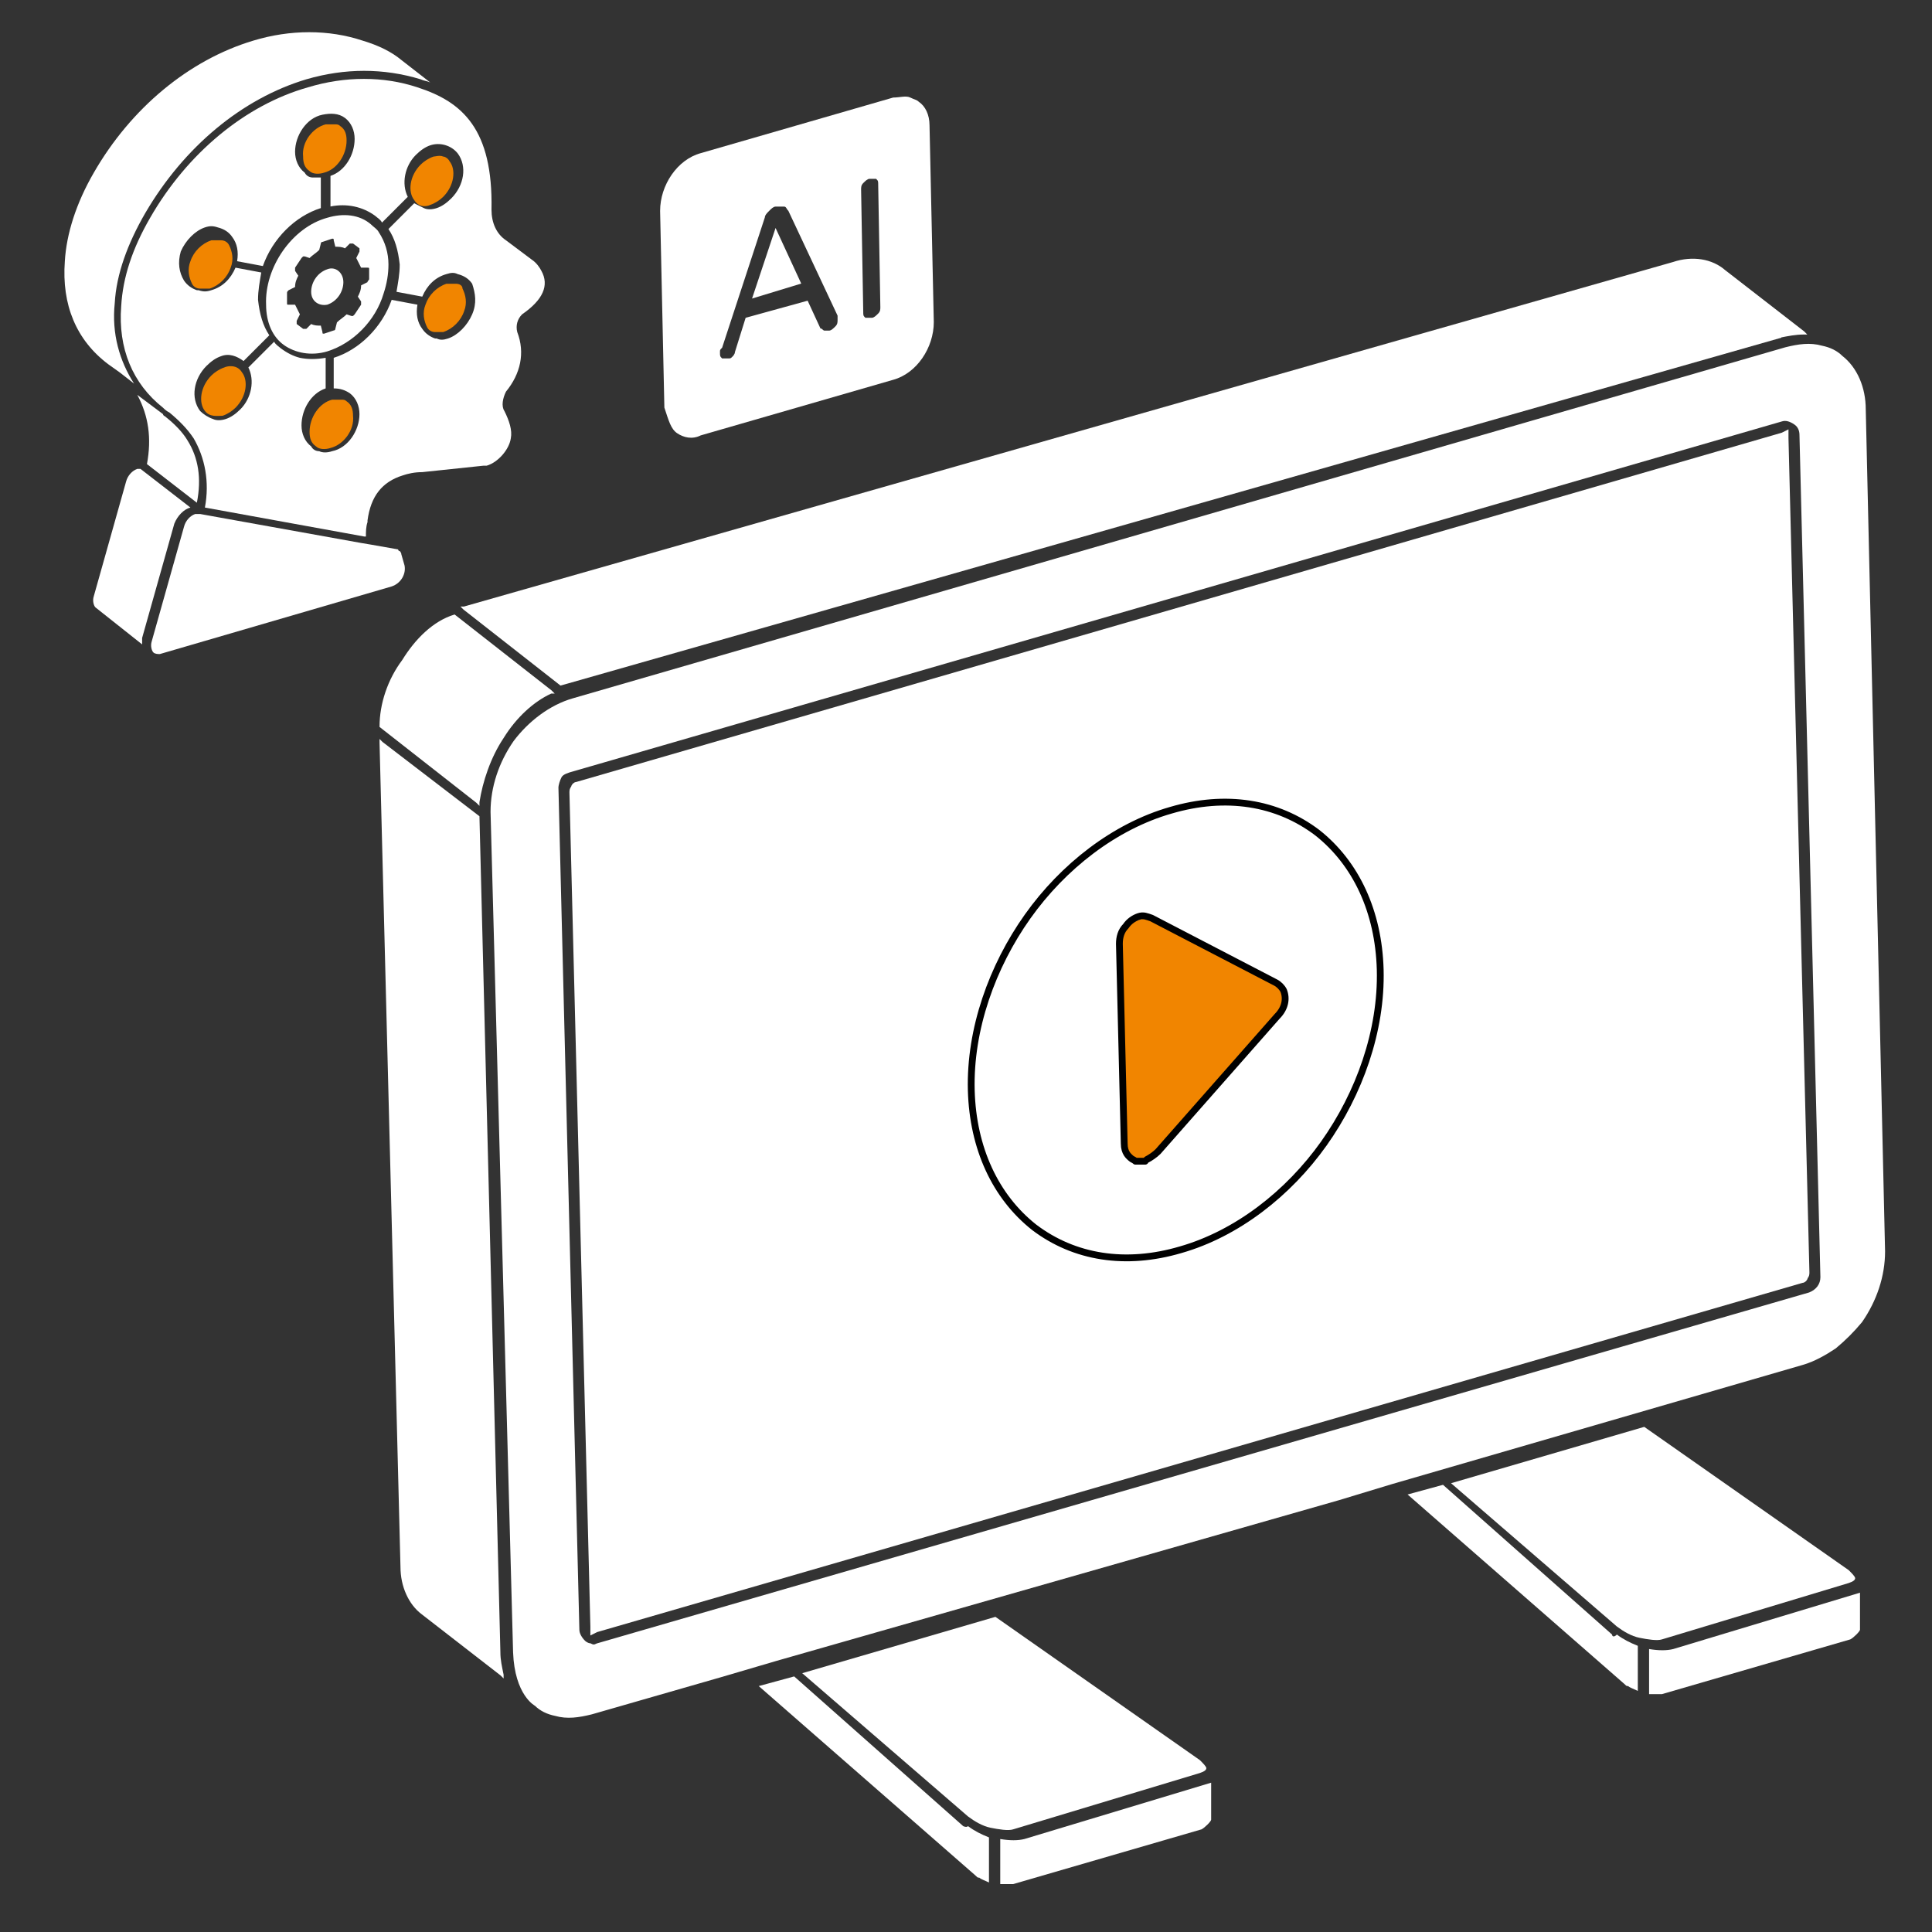
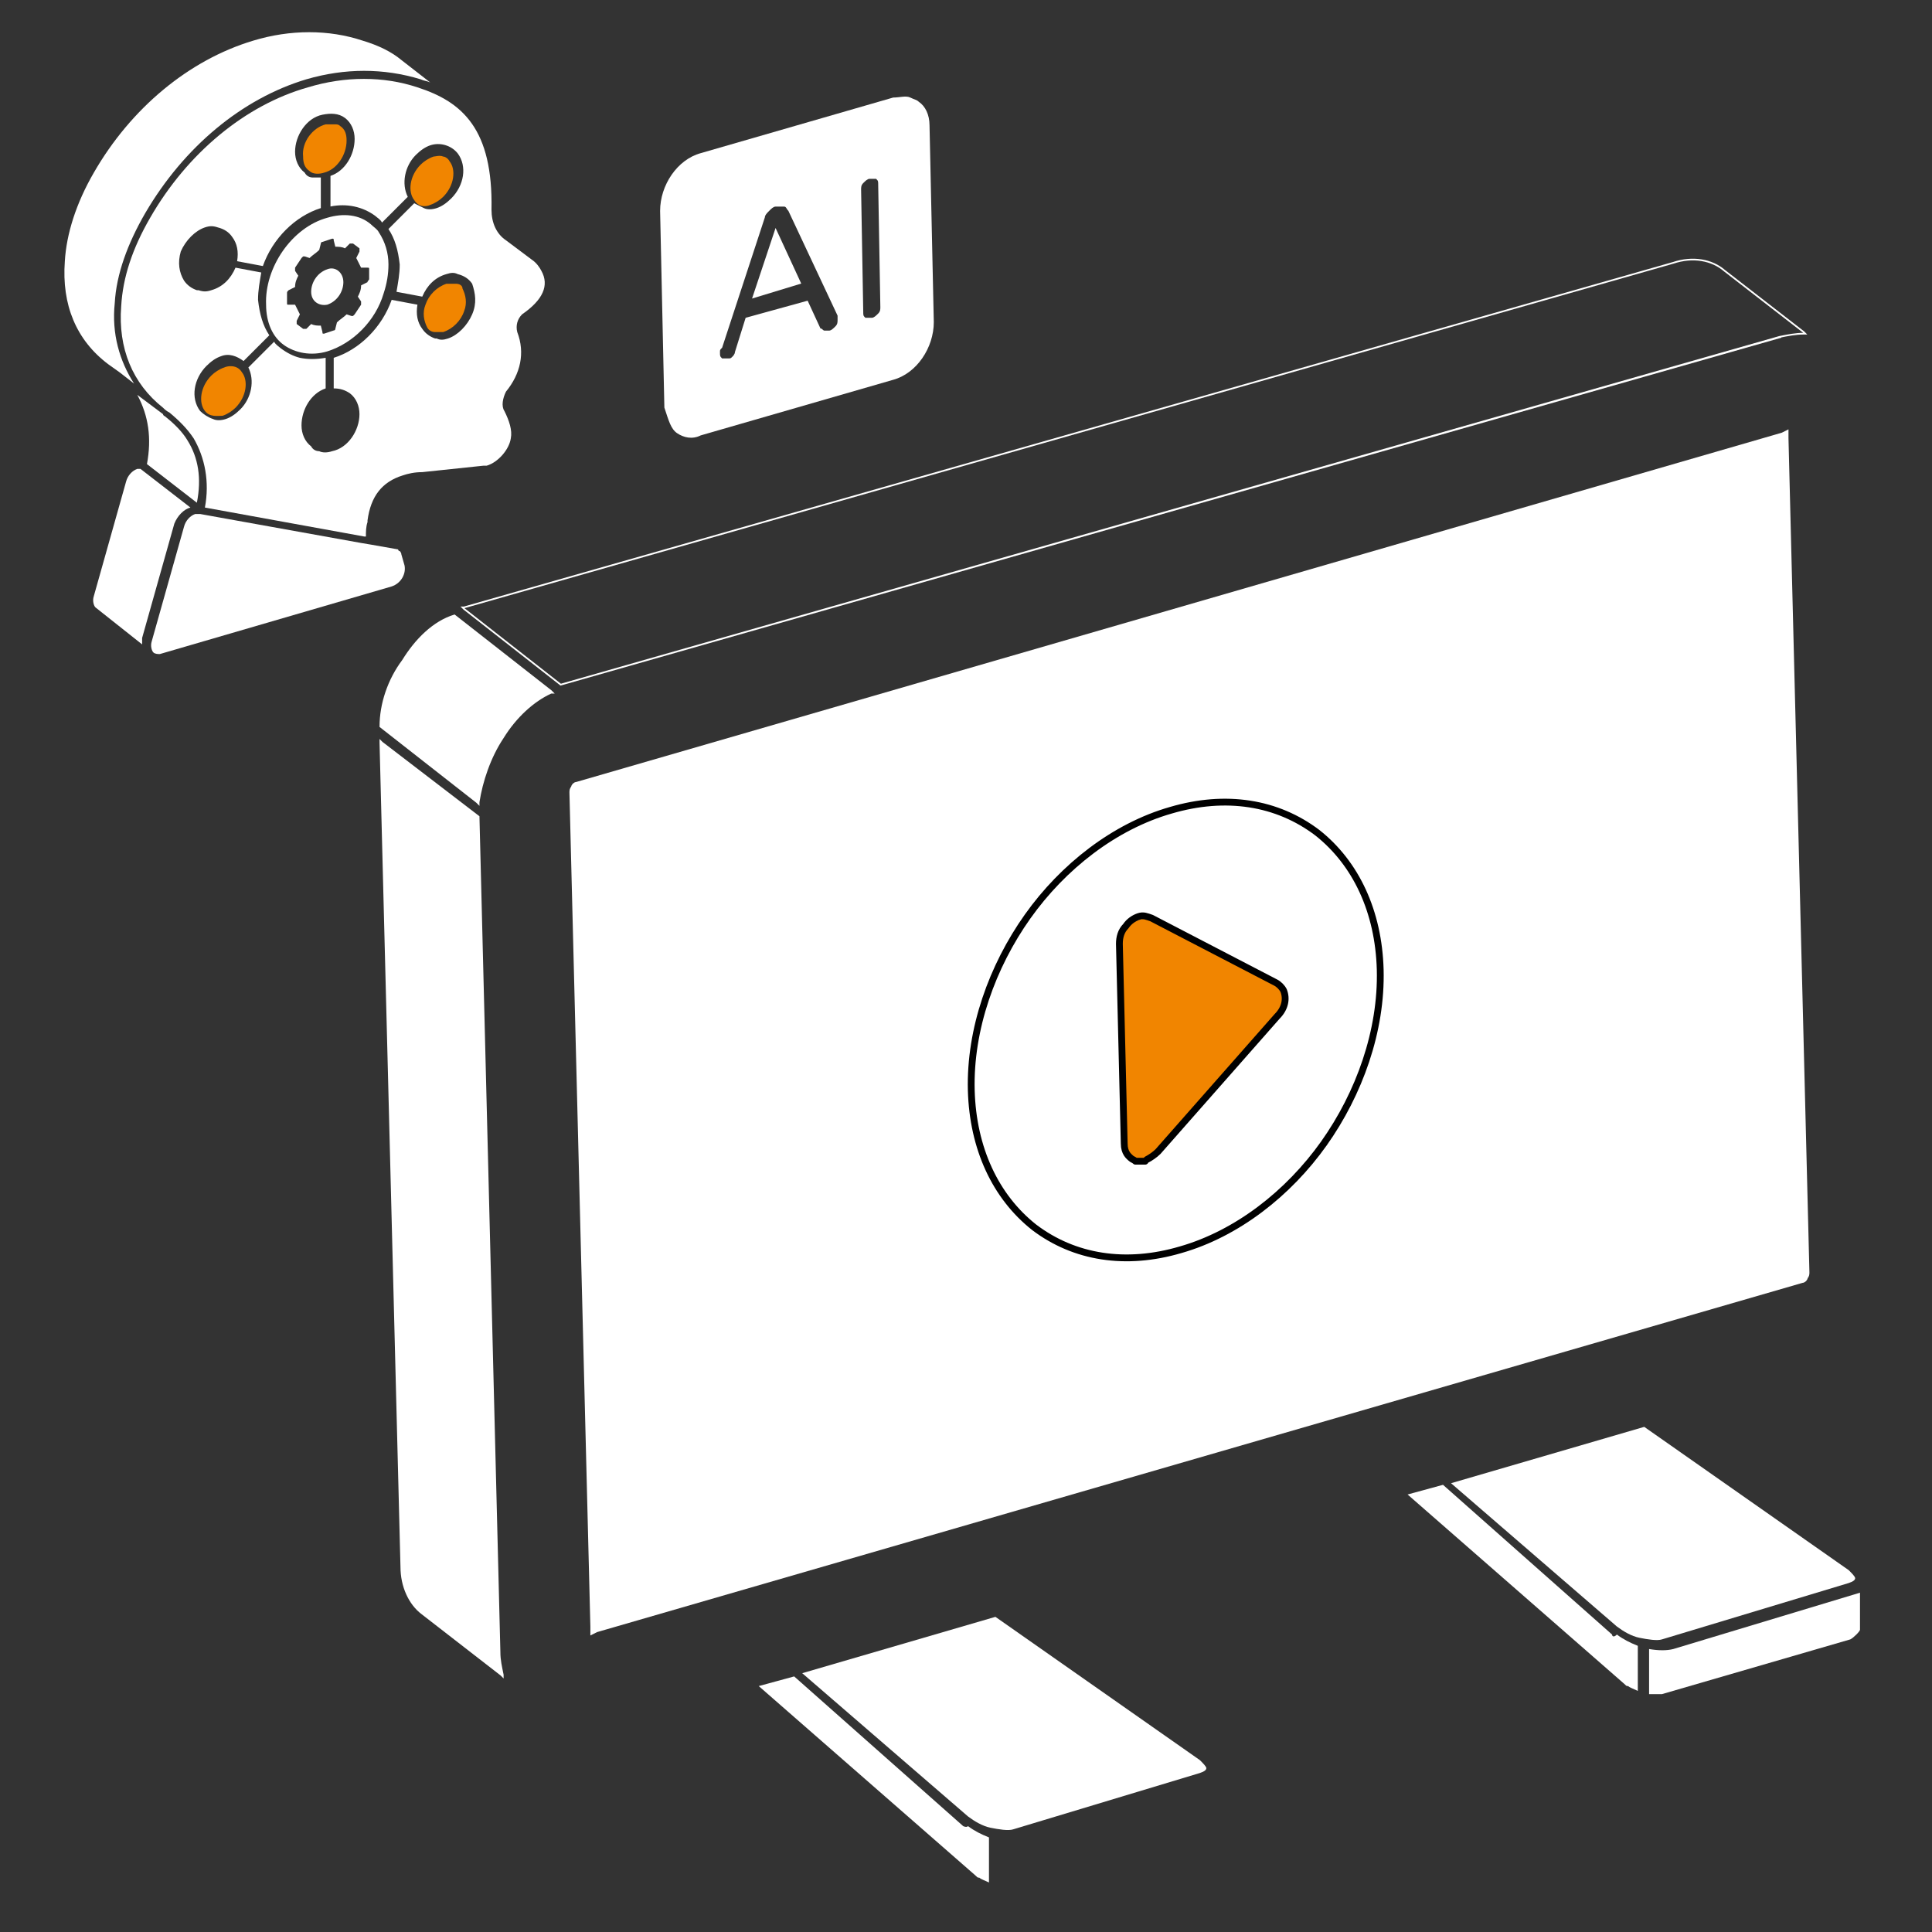
<svg xmlns="http://www.w3.org/2000/svg" width="200" height="200" viewBox="0 0 200 200" fill="none">
  <rect x="0" y="0" width="200" height="200" fill="#333333" stroke="none" />
  <path d="M61.712 168.708L186.546 132.541C186.712 132.541 186.879 132.375 186.879 132.208C187.046 132.041 187.046 131.875 187.046 131.708L184.879 45.374V44.874L184.546 45.041L59.712 81.208C59.546 81.208 59.379 81.374 59.379 81.541C59.212 81.708 59.212 81.874 59.212 82.041L61.379 168.375V168.875L61.712 168.708Z" fill="white" stroke="white" stroke-width="0.528" />
-   <path d="M192.878 42.375C192.878 40.209 192.045 38.209 190.545 37.042C190.045 36.542 189.378 36.209 188.545 36.042C187.378 35.709 186.212 35.875 184.878 36.209L59.378 72.542C57.045 73.209 54.878 74.875 53.378 76.875C51.878 79.042 51.045 81.542 51.045 84.042L53.378 171.042C53.545 175.375 55.545 176.375 55.545 176.375C56.045 176.875 56.712 177.209 57.545 177.375C58.712 177.709 59.878 177.542 61.212 177.209L74.545 173.375L80.212 171.709L138.545 155.042L144.045 153.375L186.545 141.042C187.712 140.709 188.878 140.042 189.878 139.375C190.878 138.542 191.712 137.709 192.545 136.709C194.045 134.542 194.878 132.042 194.878 129.542L192.878 42.375ZM188.712 132.209C188.712 133.042 188.212 133.709 187.378 134.042L61.878 170.375C61.545 170.542 61.378 170.542 61.045 170.375C60.878 170.375 60.545 170.209 60.378 170.042C60.045 169.709 59.712 169.209 59.712 168.709L57.545 81.542C57.545 81.209 57.712 80.709 57.878 80.375C58.045 80.042 58.379 79.875 58.879 79.709L184.378 43.375C184.878 43.209 185.378 43.375 185.878 43.709C186.378 44.042 186.545 44.542 186.545 45.042L188.712 132.209Z" fill="white" stroke="white" stroke-width="0.528" />
  <path d="M39.378 75.209L49.378 83.042L49.545 83.209V83.042C49.878 80.875 50.712 78.375 52.045 76.375C53.378 74.209 55.212 72.542 57.045 71.709H57.212L57.045 71.542L47.045 63.709C44.878 64.375 43.045 66.209 41.712 68.375C40.212 70.375 39.378 72.875 39.378 75.209Z" fill="white" stroke="white" stroke-width="0.176" />
  <path d="M43.712 167.041L51.878 173.375L52.045 173.541V173.375C51.878 172.541 51.712 171.875 51.712 171.041L49.545 84.541L39.545 76.875L39.378 76.708V76.875L41.545 162.208C41.545 164.208 42.378 166.041 43.712 167.041Z" fill="white" stroke="white" stroke-width="0.176" />
-   <path d="M58.046 70.875L48.046 63.042L47.879 62.875H48.046L173.213 27.208C175.213 26.542 177.213 26.875 178.546 28.042L186.713 34.375L186.879 34.542H186.713C185.879 34.542 185.046 34.708 184.213 34.875L58.046 70.875Z" fill="white" />
  <path d="M58.046 70.875L48.046 63.042L47.879 62.875H48.046L173.213 27.208C175.213 26.542 177.213 26.875 178.546 28.042L186.713 34.375L186.879 34.542H186.713C185.879 34.542 185.046 34.708 184.213 34.875L58.046 70.875ZM58.046 70.875L184.379 34.875" stroke="white" stroke-width="0.176" />
-   <path d="M125.378 188.375V186.375V184.542L106.045 190.375C105.378 190.542 104.545 190.542 103.545 190.375V195.042C104.045 195.042 104.545 195.042 104.878 195.042L124.378 189.375C124.712 189.209 125.378 188.542 125.378 188.375Z" fill="white" />
  <path d="M124.212 183.541C124.712 183.375 124.879 183.208 124.879 183.041C124.879 182.875 124.545 182.541 124.212 182.208L103.045 167.375L83.045 173.208L100.212 188.041C100.879 188.541 101.712 189.041 102.545 189.208C103.379 189.375 104.379 189.541 104.879 189.375L124.212 183.541Z" fill="white" />
  <path d="M99.712 189.042L82.212 173.542L78.545 174.542L101.045 194.208C101.212 194.375 101.212 194.375 101.378 194.375C101.545 194.542 102.045 194.708 102.378 194.875V190.208C101.545 189.875 100.878 189.542 100.212 189.042C100.045 189.208 99.712 189.042 99.712 189.042Z" fill="white" />
  <path d="M192.546 168.708V166.708V164.875L173.213 170.708C172.546 170.875 171.713 170.875 170.713 170.708V175.375C171.213 175.375 171.713 175.375 172.046 175.375L191.546 169.708C191.88 169.541 192.546 168.875 192.546 168.708Z" fill="white" />
  <path d="M191.378 163.875C191.878 163.709 192.045 163.542 192.045 163.375C192.045 163.208 191.712 162.875 191.378 162.542L170.212 147.708L150.212 153.542L167.378 168.375C168.045 168.875 168.878 169.375 169.712 169.542C170.545 169.708 171.545 169.875 172.045 169.709L191.378 163.875Z" fill="white" />
  <path d="M166.88 169.209L149.38 153.708L145.713 154.709L168.213 174.375C168.38 174.542 168.38 174.542 168.546 174.542C168.713 174.708 169.213 174.875 169.546 175.042V170.375C168.713 170.042 168.046 169.708 167.38 169.209C167.046 169.542 166.88 169.375 166.88 169.209Z" fill="white" />
  <path d="M116.212 117.208L115.879 96.041C116.379 95.708 118.712 94.875 118.879 95.041L134.712 102.708C135.046 102.875 135.046 103.208 135.046 103.375L118.212 122.208C118.046 122.375 116.546 119.208 116.212 117.208Z" fill="#F18500" />
  <path d="M117.046 119.875C116.879 119.709 116.379 119.375 116.379 118.375L115.879 97.709C115.879 97.042 116.046 96.375 116.546 95.875C116.879 95.375 117.379 95.042 117.879 94.875C118.379 94.709 118.712 94.875 119.212 95.042L132.046 101.709C132.379 101.875 132.712 102.209 132.879 102.542C133.212 103.375 133.046 104.375 132.212 105.209L119.879 119.209C119.546 119.542 119.046 119.875 118.712 120.042M117.046 119.875C117.212 120.042 117.379 120.042 117.546 120.209C117.879 120.209 118.212 120.209 118.546 120.209M122.212 129.375C128.046 127.709 133.379 123.542 137.046 118.375C140.712 113.209 143.046 106.709 142.879 100.375C142.712 94.375 140.379 89.375 136.379 86.209C132.212 83.042 126.879 82.209 121.212 83.875C115.379 85.542 110.046 89.709 106.379 94.875C102.712 100.042 100.379 106.542 100.546 112.875C100.712 118.875 103.046 123.875 107.046 127.042C111.212 130.209 116.546 131.042 122.212 129.375Z" fill="white" />
  <path d="M118.712 120.042C119.046 119.875 119.546 119.542 119.879 119.209L132.212 105.209C133.046 104.375 133.212 103.375 132.879 102.542C132.712 102.209 132.379 101.875 132.046 101.709L119.212 95.042C118.712 94.875 118.379 94.709 117.879 94.875C117.379 95.042 116.879 95.375 116.546 95.875C116.046 96.375 115.879 97.042 115.879 97.709L116.379 118.375C116.379 119.375 116.879 119.709 117.046 119.875C117.212 120.042 117.379 120.042 117.546 120.209C117.879 120.209 118.212 120.209 118.546 120.209M122.212 129.375C128.046 127.709 133.379 123.542 137.046 118.375C140.712 113.209 143.046 106.709 142.879 100.375C142.712 94.375 140.379 89.375 136.379 86.209C132.212 83.042 126.879 82.209 121.212 83.875C115.379 85.542 110.046 89.709 106.379 94.875C102.712 100.042 100.379 106.542 100.546 112.875C100.712 118.875 103.046 123.875 107.046 127.042C111.212 130.209 116.546 131.042 122.212 129.375Z" stroke="black" stroke-width="0.705" stroke-linecap="round" stroke-linejoin="round" />
  <path d="M80.287 23.6L77.852 30.905L82.943 29.355L80.287 23.6Z" fill="white" />
  <path d="M70.104 44.851C70.768 45.294 71.654 45.515 72.539 45.072L92.461 39.317C94.896 38.653 96.667 35.997 96.667 33.341L96.224 12.976C96.224 11.869 95.781 10.984 95.117 10.541C94.896 10.32 94.675 10.32 94.232 10.098C93.789 9.877 93.125 10.098 92.461 10.098L72.539 15.854C70.104 16.518 68.334 19.174 68.334 21.83L68.776 42.195C69.219 43.523 69.44 44.408 70.104 44.851ZM89.362 18.953C89.584 18.731 89.805 18.51 90.026 18.51C90.248 18.51 90.469 18.51 90.69 18.51C90.912 18.731 90.912 18.731 90.912 19.174L91.133 31.791C91.133 32.013 91.133 32.234 90.912 32.455C90.69 32.676 90.469 32.898 90.248 32.898C90.026 32.898 89.805 32.898 89.584 32.898C89.362 32.676 89.362 32.676 89.362 32.234L89.141 19.617C89.141 19.395 89.141 19.174 89.362 18.953ZM74.753 35.997L79.18 22.494C79.18 22.273 79.401 22.052 79.623 21.83C79.844 21.609 80.065 21.387 80.287 21.387H80.508C80.729 21.387 80.951 21.387 81.172 21.387C81.393 21.387 81.393 21.609 81.615 21.83L86.706 32.676C86.706 32.898 86.706 32.898 86.706 33.119C86.706 33.341 86.706 33.562 86.485 33.783C86.263 34.005 86.042 34.226 85.82 34.226C85.599 34.226 85.378 34.226 85.378 34.226C85.156 34.226 85.156 34.005 84.935 34.005L83.607 31.127L77.188 32.898L76.081 36.44C76.081 36.661 75.859 36.882 75.859 36.882C75.638 37.104 75.638 37.104 75.417 37.104C75.195 37.104 74.974 37.104 74.753 37.104C74.531 36.882 74.531 36.882 74.531 36.44C74.531 36.218 74.531 36.218 74.753 35.997Z" fill="white" />
  <path d="M47.212 29.375C46.879 29.375 46.546 29.375 46.212 29.375C45.212 29.708 44.379 30.542 44.046 31.542C43.712 32.375 43.879 33.208 44.212 33.875C44.379 34.208 44.712 34.375 45.046 34.375C45.379 34.375 45.712 34.375 45.879 34.375C46.879 34.042 47.712 33.208 48.046 32.208C48.379 31.375 48.212 30.542 47.879 29.875C47.879 29.542 47.546 29.375 47.212 29.375Z" fill="#F18500" />
  <path d="M56.046 28.041C55.879 27.708 55.546 27.208 55.046 26.875L52.379 24.875C51.379 24.208 50.879 23.041 50.879 21.708C51.046 13.375 47.879 10.541 43.212 9.041C39.712 7.875 35.712 7.875 31.879 9.041C25.379 10.875 19.379 15.875 15.546 22.541C13.713 25.708 12.712 28.708 12.546 31.708C12.212 36.041 13.712 39.708 16.879 42.208C17.046 42.375 17.212 42.541 17.546 42.708C18.546 43.541 19.379 44.375 20.046 45.375C21.212 47.375 21.712 49.875 21.212 52.541L37.712 55.541H37.879C37.879 55.041 37.879 54.541 38.046 54.041C38.046 54.041 38.046 54.041 38.046 53.875C38.379 51.375 39.546 49.875 41.712 49.208C42.212 49.041 42.879 48.875 43.712 48.875L50.046 48.208C50.212 48.208 50.379 48.208 50.379 48.208C51.546 47.875 52.712 46.541 52.879 45.375C53.046 44.541 52.712 43.541 52.212 42.541C51.879 42.041 52.046 41.208 52.379 40.541C53.879 38.708 54.379 36.541 53.546 34.375C53.379 33.708 53.546 33.041 54.046 32.541C56.212 31.041 56.879 29.541 56.046 28.041ZM48.879 32.541C48.379 33.708 47.379 34.708 46.379 35.041C45.879 35.208 45.546 35.208 45.212 35.041H45.046C44.546 34.875 44.046 34.541 43.712 34.041C43.212 33.375 43.046 32.541 43.212 31.541L40.546 31.041C39.546 33.875 37.212 36.208 34.546 37.041V40.208C35.212 40.208 35.712 40.375 36.212 40.708C36.879 41.208 37.212 42.041 37.212 42.875C37.212 44.541 36.046 46.375 34.379 46.708C33.879 46.875 33.379 46.875 33.046 46.708C32.712 46.708 32.379 46.541 32.212 46.208C31.546 45.708 31.212 44.875 31.212 44.041C31.212 42.375 32.212 40.708 33.712 40.208V37.041C32.712 37.208 31.879 37.208 31.046 37.041C30.379 36.875 29.712 36.541 29.046 36.041C28.879 35.875 28.546 35.708 28.379 35.375L25.712 38.041C26.379 39.375 26.046 41.208 24.879 42.375C24.379 42.875 23.879 43.208 23.379 43.375C22.879 43.541 22.379 43.541 22.046 43.375C21.546 43.208 21.046 42.875 20.712 42.541C19.712 41.208 20.046 39.208 21.379 37.875C21.879 37.375 22.379 37.041 22.879 36.875C23.712 36.541 24.546 36.875 25.212 37.375L27.879 34.708C27.212 33.708 26.879 32.541 26.712 31.041C26.712 30.041 26.879 29.208 27.046 28.208L24.379 27.708C23.879 28.875 23.046 29.708 21.879 30.041C21.379 30.208 21.046 30.208 20.546 30.041H20.379C19.879 29.875 19.379 29.541 19.046 29.041C18.546 28.208 18.379 27.208 18.712 26.041C19.212 24.875 20.212 23.875 21.212 23.541C21.712 23.375 22.046 23.375 22.546 23.541C23.212 23.708 23.712 24.041 24.046 24.541C24.546 25.208 24.712 26.041 24.546 27.041L27.212 27.541C28.212 24.708 30.546 22.375 33.212 21.541V18.375C32.879 18.375 32.712 18.375 32.379 18.375C32.046 18.375 31.712 18.208 31.546 17.875C30.879 17.375 30.546 16.541 30.546 15.708C30.546 14.041 31.712 12.208 33.379 11.875C34.212 11.708 35.046 11.708 35.712 12.208C36.379 12.708 36.712 13.541 36.712 14.375C36.712 16.041 35.712 17.708 34.212 18.208V21.375C35.879 21.041 37.546 21.375 38.879 22.375C39.046 22.541 39.379 22.708 39.546 23.041L42.212 20.375C41.546 19.041 41.879 17.208 43.046 16.041C43.546 15.541 44.046 15.208 44.546 15.041C45.546 14.708 46.712 15.041 47.379 15.875C48.379 17.208 48.046 19.208 46.712 20.541C46.212 21.041 45.712 21.375 45.212 21.541C44.712 21.708 44.212 21.708 43.879 21.541C43.546 21.375 43.212 21.208 42.879 21.041L40.212 23.708C40.879 24.708 41.212 25.875 41.379 27.375C41.379 28.375 41.212 29.208 41.046 30.208L43.712 30.708C44.212 29.541 45.046 28.708 46.212 28.375C46.712 28.208 47.046 28.208 47.379 28.375C48.046 28.541 48.546 28.875 48.879 29.375C49.212 30.375 49.379 31.375 48.879 32.541Z" fill="white" />
  <path d="M41.879 58.541L41.545 57.375C41.545 57.208 41.379 57.041 41.379 57.041C41.212 57.041 41.212 56.875 41.212 56.875L38.379 56.375L37.379 56.208L20.712 53.208C20.545 53.208 20.379 53.208 20.212 53.208C19.712 53.375 19.212 53.875 19.045 54.541L15.712 66.375C15.545 66.875 15.712 67.375 15.879 67.541C16.045 67.708 16.379 67.708 16.545 67.708L40.545 60.708C41.545 60.375 42.045 59.375 41.879 58.541Z" fill="white" />
  <path d="M39.213 24.042C39.046 23.709 38.713 23.542 38.38 23.209C37.213 22.209 35.546 22.042 33.88 22.542C30.213 23.542 27.38 27.709 27.546 31.542C27.546 33.375 28.213 34.875 29.38 35.709C30.546 36.542 32.213 36.875 33.88 36.375C36.546 35.542 38.88 33.209 39.713 30.375C40.046 29.375 40.213 28.375 40.213 27.375C40.213 26.209 39.88 25.042 39.213 24.042ZM38.046 29.209L37.38 29.542C37.38 30.042 37.213 30.375 37.046 30.709L37.38 31.209C37.38 31.209 37.38 31.375 37.38 31.542L36.713 32.542L36.546 32.709C36.546 32.709 36.546 32.709 36.38 32.709L35.88 32.542C35.546 32.875 35.213 33.042 34.88 33.375L34.713 34.042C34.713 34.209 34.546 34.209 34.546 34.209L33.546 34.542C33.38 34.542 33.38 34.542 33.38 34.375L33.213 33.709C32.88 33.709 32.546 33.709 32.213 33.542L31.713 34.042C31.713 34.042 31.713 34.042 31.546 34.042H31.38L30.713 33.542C30.713 33.542 30.713 33.375 30.713 33.209L31.046 32.542C30.88 32.209 30.713 31.875 30.546 31.542H29.88C29.713 31.542 29.713 31.542 29.713 31.375V30.375C29.713 30.209 29.713 30.209 29.88 30.042L30.546 29.709C30.546 29.209 30.713 28.875 30.88 28.542L30.546 28.042C30.546 28.042 30.546 27.875 30.546 27.709L31.213 26.709L31.38 26.542C31.38 26.542 31.38 26.542 31.546 26.542L32.046 26.709C32.38 26.375 32.713 26.209 33.046 25.875L33.213 25.209C33.213 25.042 33.38 25.042 33.38 25.042L34.38 24.709C34.546 24.709 34.546 24.709 34.546 24.875L34.713 25.542C35.046 25.542 35.38 25.542 35.713 25.709L36.213 25.209C36.213 25.209 36.213 25.209 36.38 25.209H36.546L37.213 25.709C37.213 25.709 37.213 25.875 37.213 26.042L36.88 26.709C37.046 27.042 37.213 27.375 37.38 27.709H38.046C38.213 27.709 38.213 27.709 38.213 27.875V28.875C38.213 29.042 38.046 29.042 38.046 29.209Z" fill="white" />
  <path d="M9.712 17.875C7.879 21.042 6.879 24.209 6.712 27.042C6.379 31.542 7.879 35.209 11.212 37.709L12.379 38.542L13.879 39.709C12.379 37.375 11.546 34.542 11.879 31.375C12.046 28.375 13.212 25.209 15.046 22.042C19.046 15.209 25.046 10.209 31.712 8.209C35.712 7.042 39.712 7.042 43.545 8.209C43.879 8.375 44.212 8.375 44.545 8.542L41.545 6.208C40.545 5.375 39.212 4.708 37.545 4.208C34.045 3.042 30.046 3.042 26.212 4.208C19.546 6.208 13.546 11.209 9.712 17.875Z" fill="white" />
  <path d="M33.879 27.875C32.879 28.208 32.212 29.208 32.212 30.208C32.212 31.208 33.045 31.708 33.879 31.541C34.879 31.208 35.545 30.208 35.545 29.208C35.545 28.208 34.712 27.541 33.879 27.875Z" fill="white" />
  <path d="M23.212 38.041C22.712 38.208 22.212 38.541 21.879 38.875C20.712 40.041 20.545 41.708 21.212 42.541C21.712 43.208 22.545 43.041 23.045 43.041C23.545 42.875 24.045 42.541 24.379 42.208C25.545 41.041 25.712 39.375 25.045 38.541C24.545 37.708 23.545 37.875 23.212 38.041Z" fill="#F18500" />
  <path d="M35.878 14.542C35.878 13.875 35.712 13.375 35.212 13.042C35.045 12.875 34.878 12.875 34.712 12.875C34.378 12.875 34.045 12.875 33.712 12.875C32.378 13.208 31.212 14.708 31.378 16.208C31.378 16.875 31.545 17.375 32.045 17.708C32.378 18.042 33.045 18.042 33.545 17.875C34.878 17.542 35.878 16.042 35.878 14.542Z" fill="#F18500" />
-   <path d="M22.88 24.875C22.547 24.875 22.213 24.875 21.88 24.875C20.88 25.208 20.047 26.041 19.713 27.041C19.38 27.875 19.546 28.708 19.88 29.375C20.046 29.708 20.38 29.875 20.713 29.875C21.046 29.875 21.38 29.875 21.713 29.875C22.713 29.541 23.547 28.708 23.88 27.708C24.213 26.875 24.047 26.041 23.713 25.375C23.547 25.041 23.213 24.875 22.88 24.875Z" fill="#F18500" />
  <path d="M20.379 52.042C20.879 49.542 20.546 47.375 19.379 45.542C18.879 44.708 18.046 43.875 17.212 43.208C17.046 43.042 16.879 43.042 16.879 42.875L14.212 40.875C15.379 43.042 15.712 45.375 15.212 48.042L20.379 52.042Z" fill="white" />
-   <path d="M32.046 44.709C32.046 45.376 32.213 45.876 32.713 46.209C33.046 46.542 33.713 46.542 34.213 46.376C35.546 46.042 36.713 44.542 36.546 43.042C36.546 42.376 36.379 41.876 35.879 41.542C35.713 41.376 35.546 41.376 35.379 41.376C35.046 41.376 34.713 41.376 34.379 41.376C33.046 41.709 32.046 43.209 32.046 44.709Z" fill="#F18500" />
  <path d="M44.545 21.208C45.045 21.042 45.545 20.708 45.879 20.375C47.045 19.208 47.212 17.542 46.545 16.708C46.379 16.375 46.045 16.208 45.879 16.208C45.545 16.042 45.045 16.208 44.879 16.208C44.379 16.375 43.879 16.708 43.545 17.042C42.379 18.208 42.212 19.875 42.879 20.708C43.379 21.542 44.212 21.375 44.545 21.208Z" fill="#F18500" />
  <path d="M19.713 52.541L14.546 48.541C14.379 48.541 14.379 48.541 14.213 48.541C13.713 48.708 13.213 49.208 13.046 49.875L9.713 61.708C9.546 62.208 9.713 62.708 9.879 62.875L14.713 66.708C14.713 66.541 14.713 66.208 14.713 66.041L18.046 54.208C18.379 53.375 19.046 52.708 19.713 52.541Z" fill="white" />
</svg>